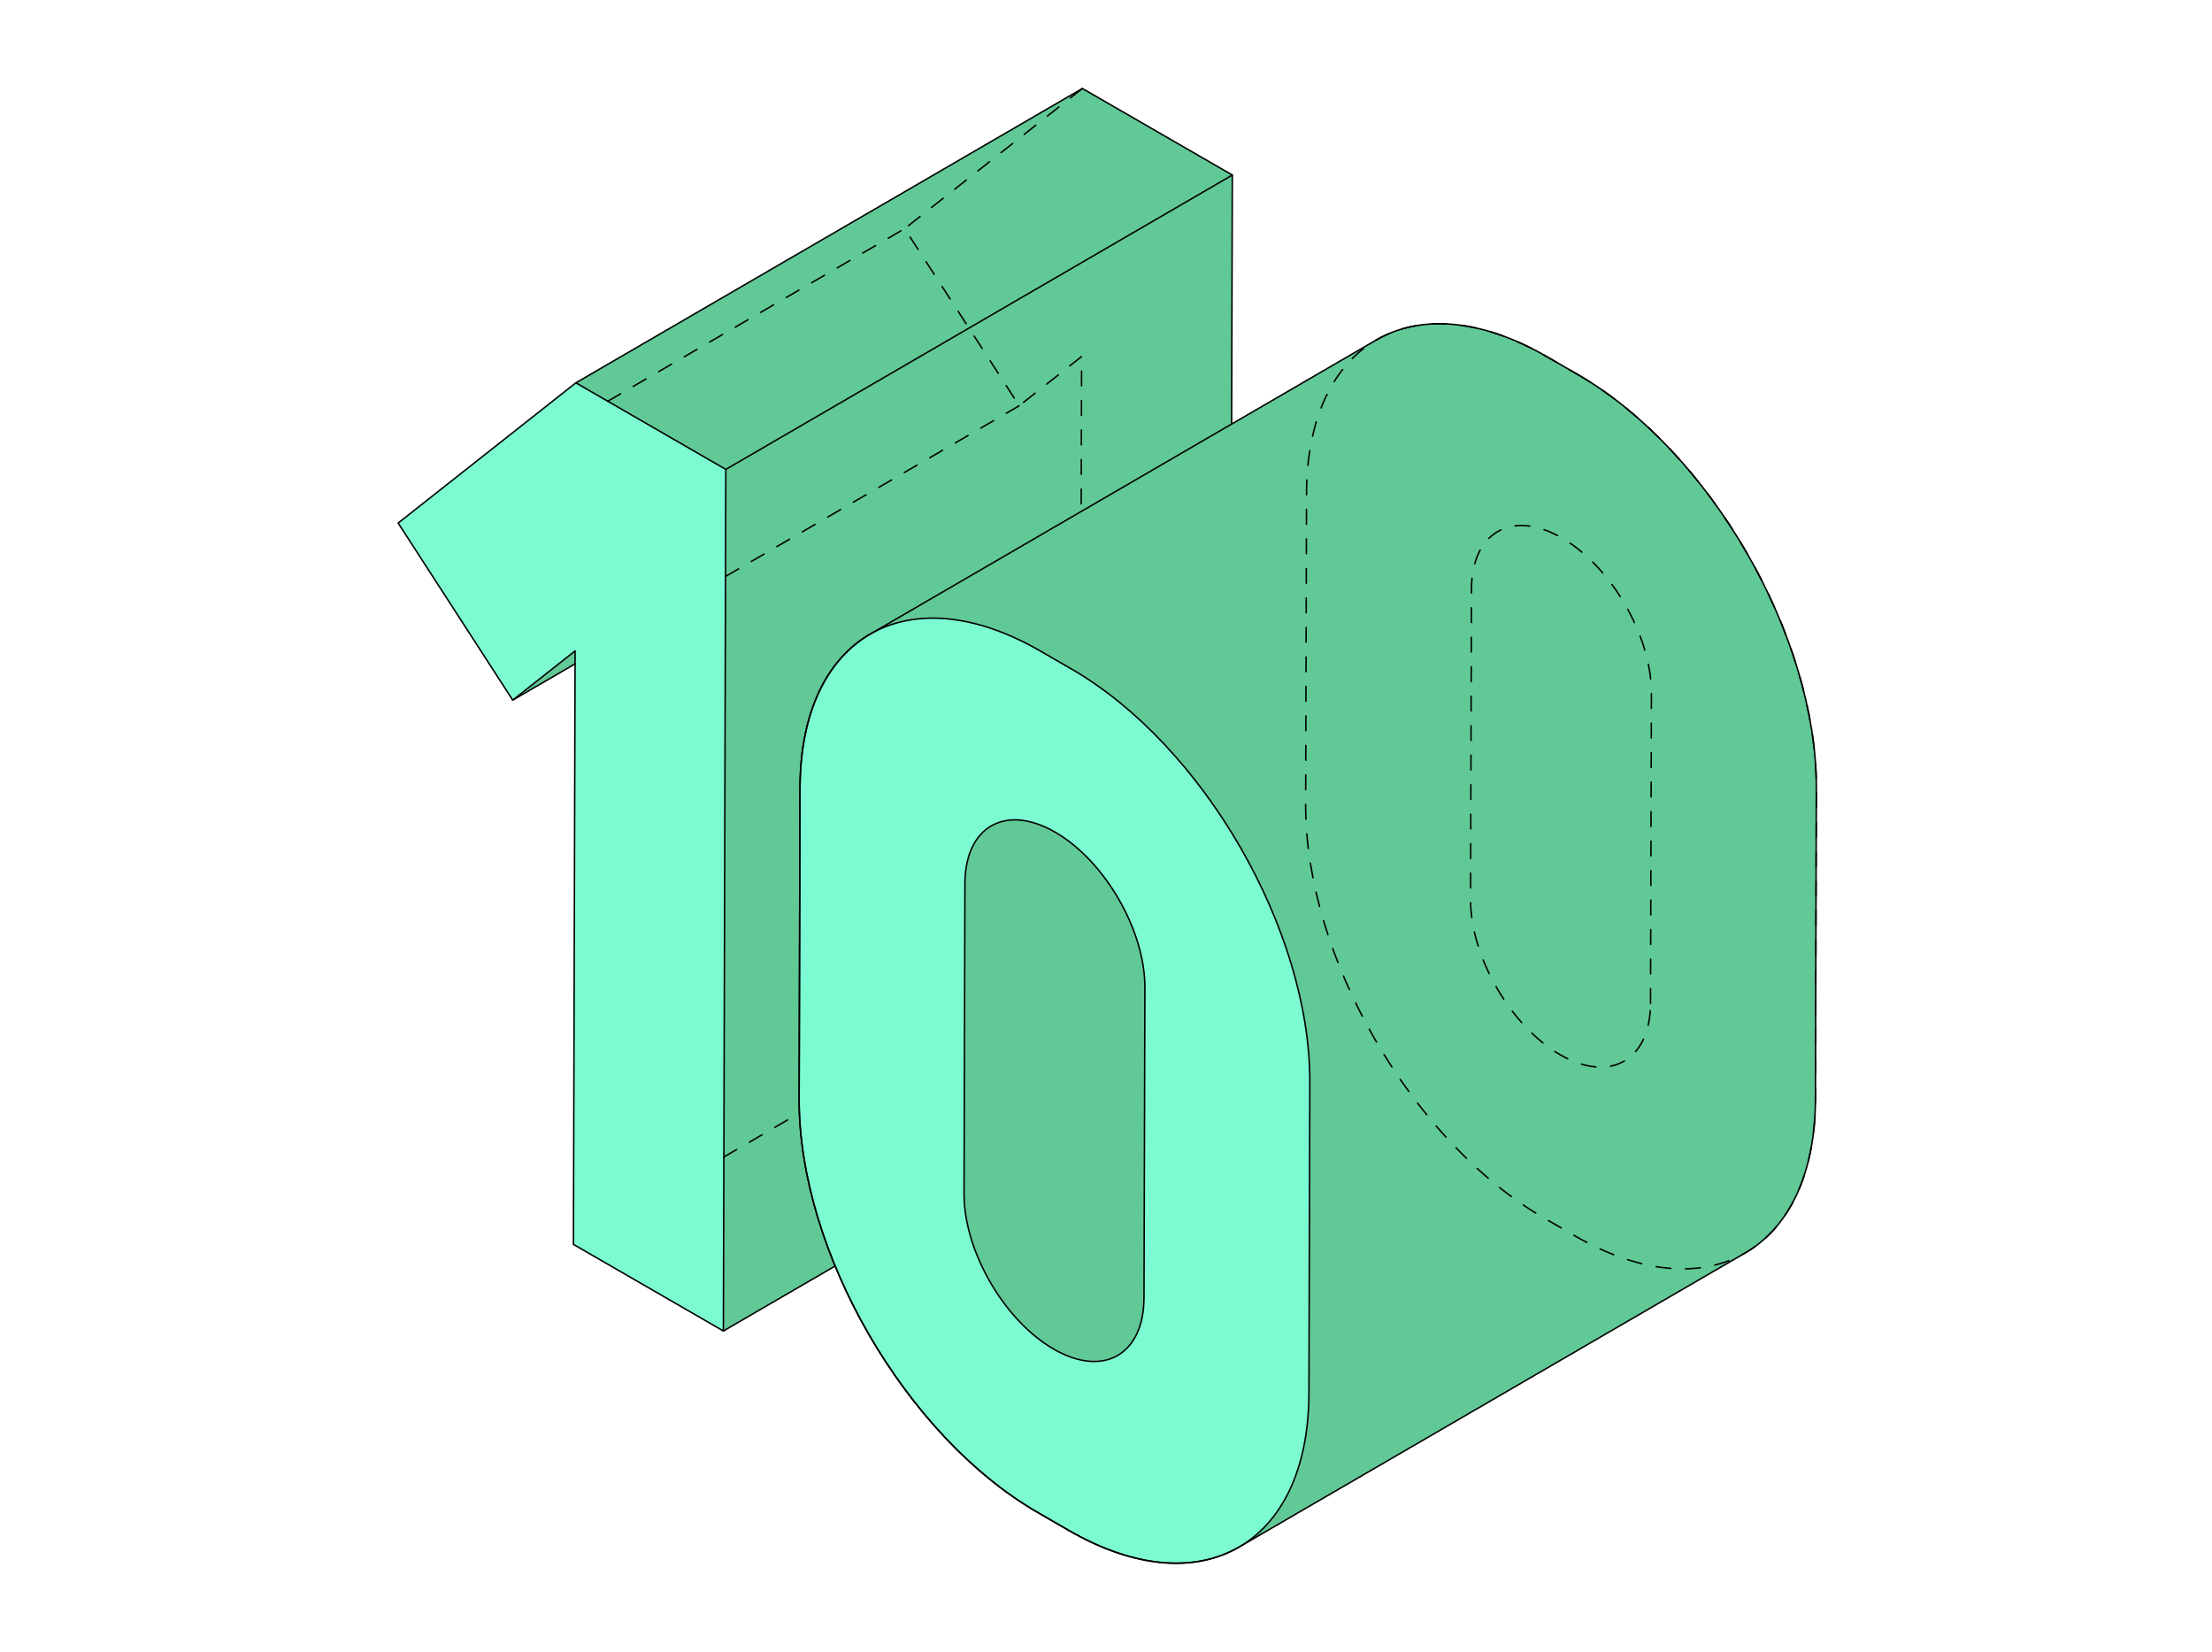
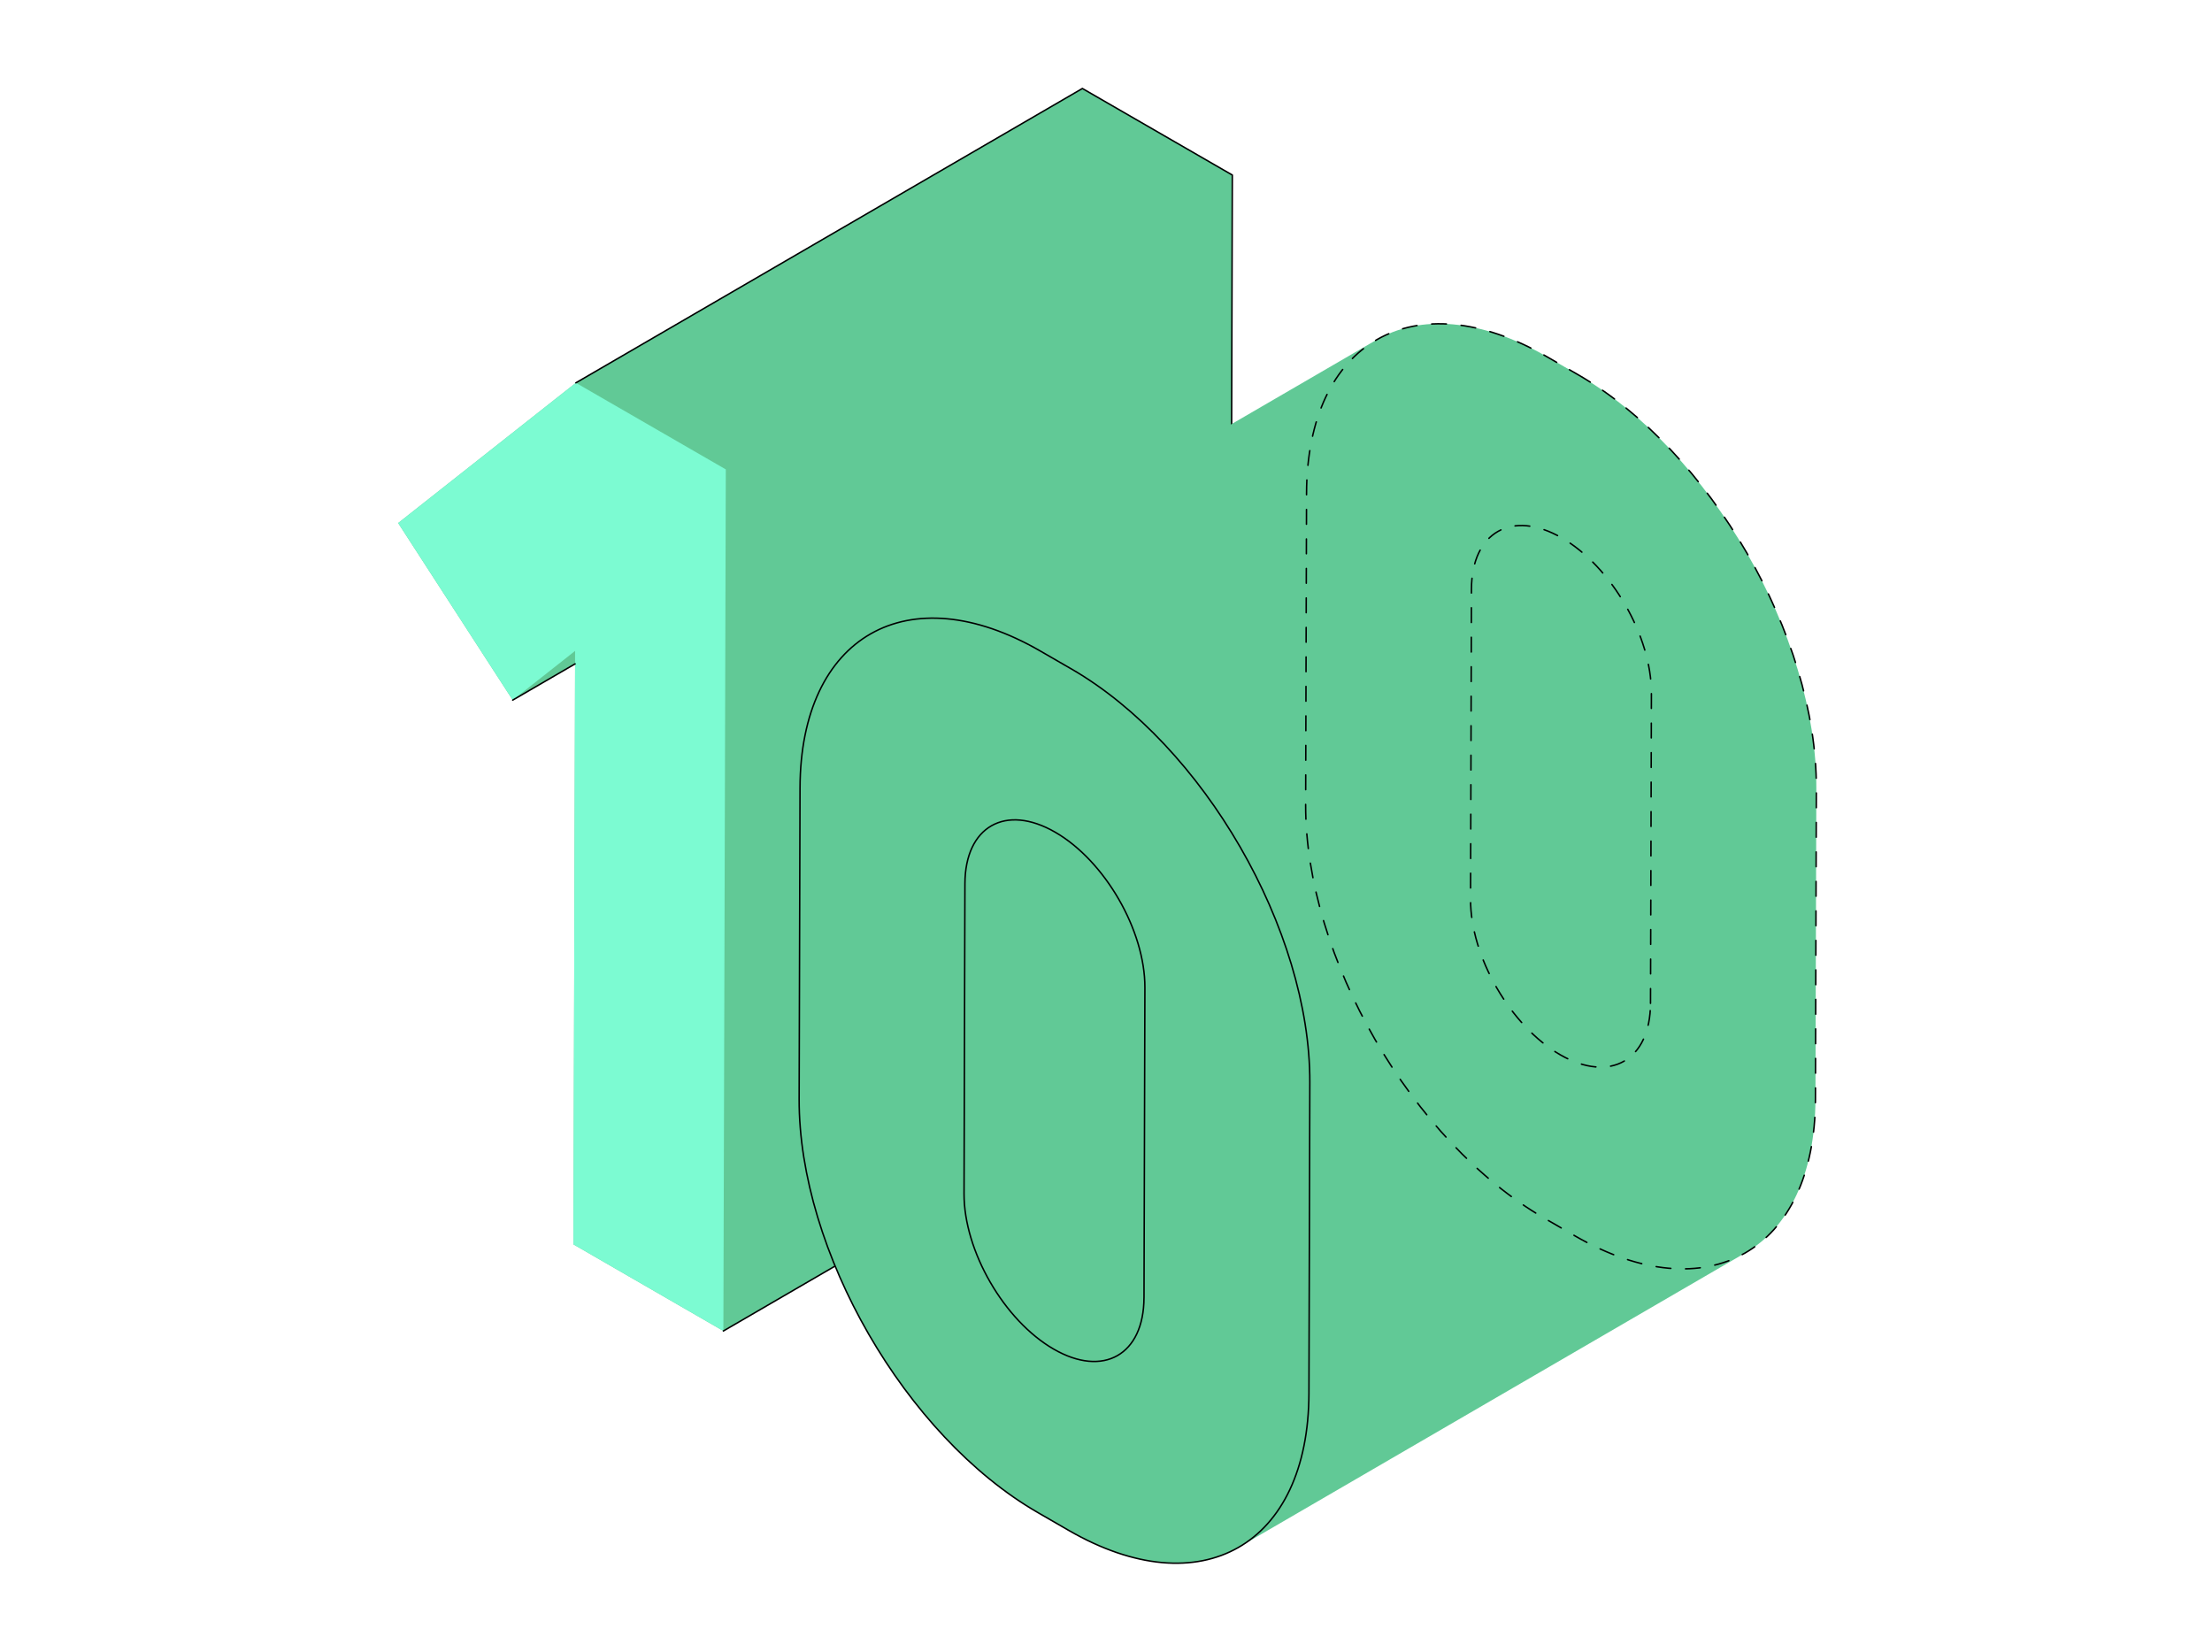
<svg xmlns="http://www.w3.org/2000/svg" width="300" height="224" fill="none" viewBox="0 0 300 224">
  <path fill="#61C996" d="m146.795 12 20.336 11.74-.329 116.843-68.695 39.921-20.336-11.742.226-78.73-8.46 4.916L54 70.934l24.1-19.015z" />
  <path fill="#7CFBD2" d="m98.437 63.66-.33 116.844-20.336-11.742.226-80.488-8.46 6.674L54 70.934l24.1-19.015z" />
-   <path stroke="#000" stroke-dasharray="2 2" stroke-linecap="round" stroke-linejoin="round" stroke-miterlimit="10" stroke-width="0.2" d="m98.173 156.906 48.292-28.065m20.337 11.742-20.337-11.742.227-80.488-8.46 6.673-15.537-24.014L146.795 12" />
-   <path stroke="#000" stroke-linecap="round" stroke-linejoin="round" stroke-miterlimit="10" stroke-width="0.2" d="m98.437 63.66-.33 116.844-20.336-11.742.226-80.488-8.46 6.674L54 70.934l24.1-19.015zm0 0 68.694-39.918" />
-   <path stroke="#000" stroke-dasharray="2 2" stroke-linecap="round" stroke-linejoin="round" stroke-miterlimit="10" stroke-width="0.2" d="m82.424 54.416 40.271-23.404M98.437 78.155l39.795-23.129" />
  <path stroke="#000" stroke-linecap="round" stroke-linejoin="round" stroke-miterlimit="10" stroke-width="0.2" d="M78.1 51.919 146.796 12l20.337 11.74-.33 116.843-68.694 39.921" />
  <path fill="#61C996" d="m213.971 50.784-4.194-2.423c-9.025-5.211-17.201-5.693-23.106-2.262l-68.695 39.922c-5.828 3.391-9.445 10.592-9.474 20.829l-.12 42.21c-.058 20.608 14.433 45.709 32.367 56.064l4.194 2.422c9.025 5.212 17.201 5.693 23.106 2.262l68.695-39.919c5.828-3.391 9.446-10.592 9.474-20.829l.121-42.21c.057-20.608-14.434-45.71-32.368-56.066" />
-   <path fill="#7CFBD2" d="M145.276 90.702c17.934 10.355 32.428 35.456 32.368 56.067l-.121 42.209c-.057 20.609-14.645 28.922-32.58 18.568l-4.193-2.422c-17.935-10.355-32.429-35.456-32.368-56.064l.12-42.21c.057-20.608 14.646-28.922 32.58-18.567l4.194 2.422zm9.879 85.287.12-42.063c.023-7.743-5.424-17.174-12.163-21.064-6.74-3.89-12.221-.768-12.244 6.974l-.12 42.064c-.023 7.742 5.423 17.177 12.163 21.067s12.221.768 12.241-6.978" />
-   <path stroke="#000" stroke-linecap="round" stroke-linejoin="round" stroke-miterlimit="10" stroke-width="0.2" d="m213.971 50.784-4.194-2.423c-9.025-5.211-17.201-5.693-23.106-2.262l-68.695 39.922c-5.828 3.391-9.445 10.592-9.474 20.829l-.12 42.21c-.058 20.608 14.433 45.709 32.367 56.064l4.194 2.422c9.025 5.212 17.201 5.693 23.106 2.262l68.695-39.919c5.828-3.391 9.446-10.592 9.474-20.829l.121-42.21c.057-20.608-14.434-45.71-32.368-56.066" />
  <path stroke="#000" stroke-linecap="round" stroke-linejoin="round" stroke-miterlimit="10" stroke-width="0.2" d="m155.155 175.989.12-42.063c.023-7.743-5.424-17.174-12.163-21.064-6.74-3.89-12.221-.768-12.244 6.974l-.12 42.064c-.023 7.742 5.423 17.177 12.163 21.067s12.221.768 12.241-6.978m-9.876-85.287c17.934 10.355 32.428 35.456 32.368 56.067l-.121 42.209c-.057 20.609-14.645 28.922-32.58 18.568l-4.193-2.422c-17.935-10.355-32.429-35.456-32.368-56.064l.12-42.21c.057-20.608 14.646-28.922 32.58-18.567l4.194 2.422z" />
  <path stroke="#000" stroke-dasharray="2 2" stroke-linecap="round" stroke-linejoin="round" stroke-miterlimit="10" stroke-width="0.2" d="m223.849 136.071.121-42.063c.023-7.743-5.424-17.175-12.164-21.065s-12.22-.768-12.243 6.975l-.121 42.063c-.023 7.743 5.424 17.177 12.164 21.067s12.22.768 12.241-6.977m-9.876-85.287c17.934 10.354 32.428 35.455 32.368 56.066l-.121 42.21c-.057 20.608-14.646 28.922-32.58 18.567l-4.194-2.422c-17.934-10.355-32.428-35.455-32.368-56.064l.121-42.21c.057-20.608 14.646-28.921 32.58-18.567l4.194 2.422z" />
  <path stroke="#000" stroke-linecap="round" stroke-linejoin="round" stroke-miterlimit="10" stroke-width="0.2" d="m77.997 90.032-8.46 4.916" />
</svg>